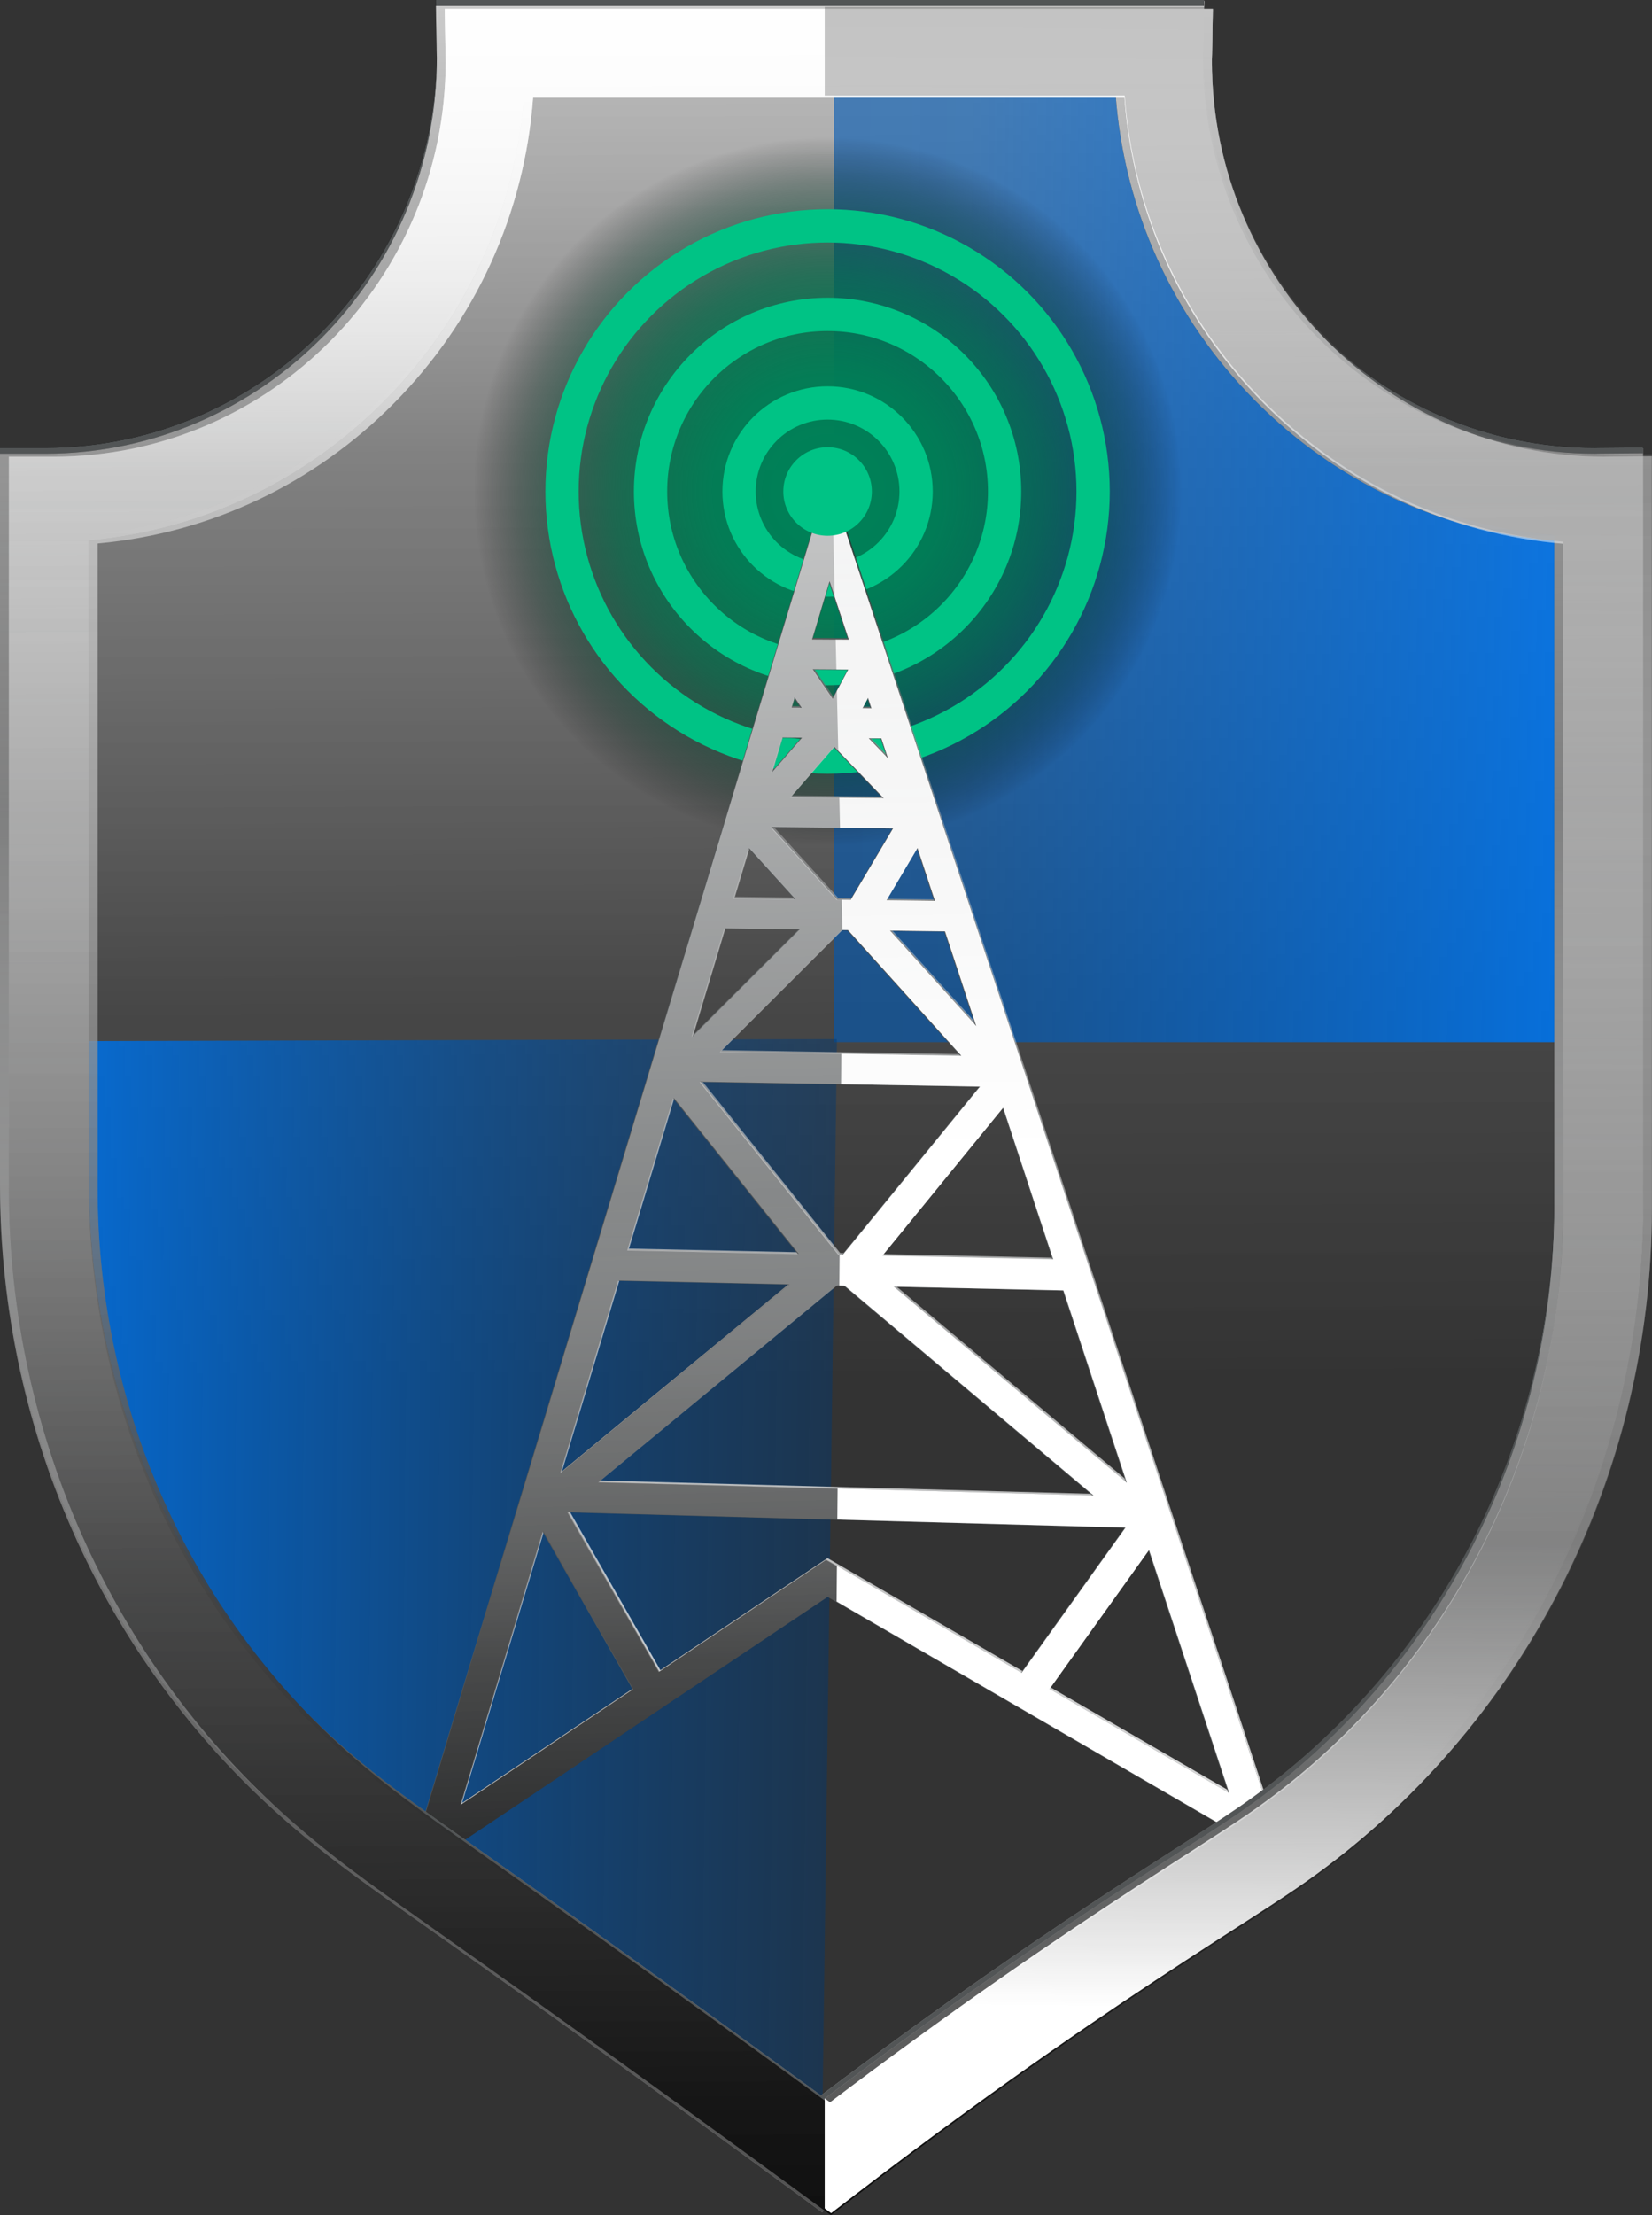
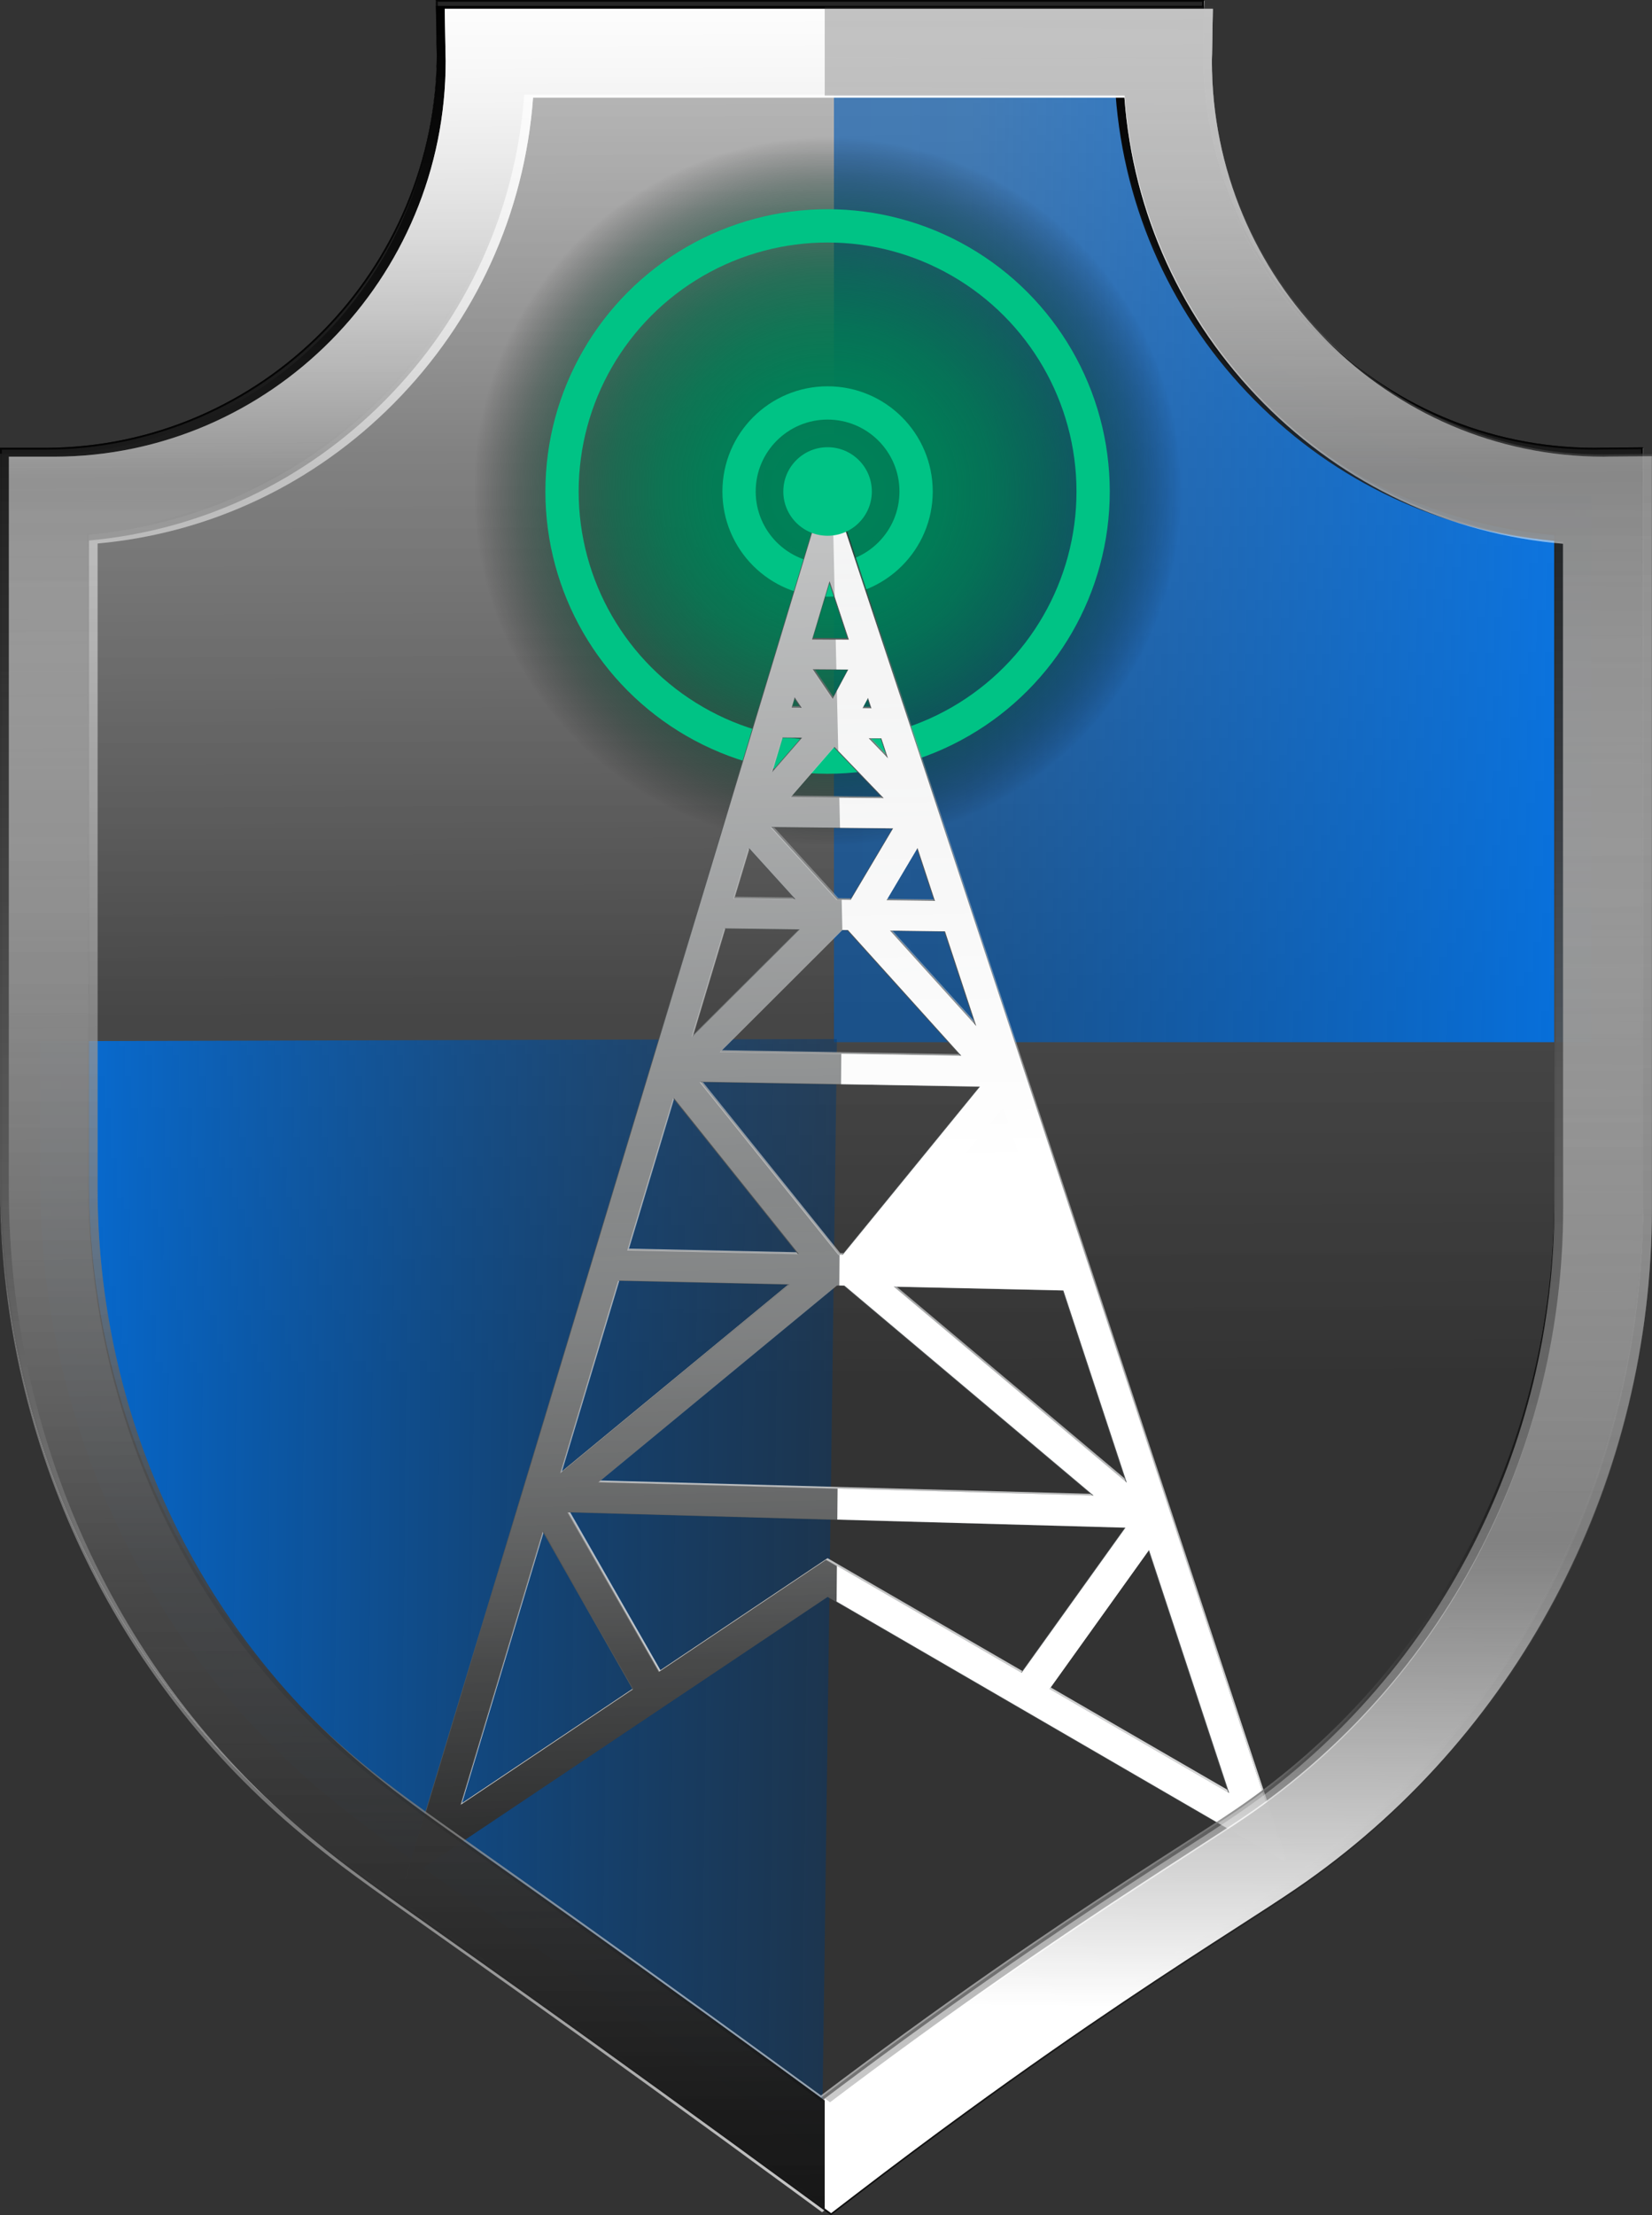
<svg xmlns="http://www.w3.org/2000/svg" xmlns:xlink="http://www.w3.org/1999/xlink" id="Layer_2" data-name="Layer 2" viewBox="0 0 901.04 1207.85">
  <rect x="0" y="0" width="901.04" height="1207.85" fill="#333333" stroke="none" />
  <defs>
    <style>
      .cls-1, .cls-2 {
        fill: none;
      }

      .cls-3 {
        fill: url(#linear-gradient);
      }

      .cls-4 {
        fill: #00c385;
      }

      .cls-5 {
        fill: #fff;
      }

      .cls-6 {
        fill: #525556;
      }

      .cls-7 {
        fill: url(#radial-gradient-2);
      }

      .cls-8 {
        fill: url(#linear-gradient-8);
      }

      .cls-9 {
        fill: url(#linear-gradient-9);
      }

      .cls-10 {
        fill: url(#linear-gradient-3);
      }

      .cls-11 {
        fill: url(#linear-gradient-4);
      }

      .cls-12 {
        fill: url(#linear-gradient-2);
      }

      .cls-13 {
        fill: url(#linear-gradient-7);
      }

      .cls-14 {
        fill: url(#radial-gradient);
      }

      .cls-15 {
        fill: url(#linear-gradient-14);
      }

      .cls-16 {
        fill: url(#linear-gradient-15);
      }

      .cls-17 {
        fill: url(#linear-gradient-13);
      }

      .cls-18 {
        fill: url(#linear-gradient-12);
      }

      .cls-19 {
        fill: url(#linear-gradient-10);
      }

      .cls-20 {
        fill: url(#linear-gradient-11);
      }

      .cls-21 {
        fill: url(#linear-gradient-6);
      }

      .cls-21, .cls-22 {
        fill-rule: evenodd;
      }

      .cls-22 {
        fill: url(#linear-gradient-5);
      }

      .cls-2 {
        stroke: #00c385;
        stroke-miterlimit: 10;
        stroke-width: 18.15px;
      }
    </style>
    <linearGradient id="linear-gradient" x1="3375.95" y1="-2216.98" x2="3385.08" y2="751.99" gradientTransform="translate(-2934.16 1924.98)" gradientUnits="userSpaceOnUse">
      <stop offset="0" stop-color="#fff" />
      <stop offset=".22" stop-color="#fff" stop-opacity=".3" />
      <stop offset=".22" stop-color="#e6e6e6" stop-opacity=".35" />
      <stop offset=".26" stop-color="#929292" stop-opacity=".51" />
      <stop offset=".29" stop-color="#515151" stop-opacity=".64" />
      <stop offset=".33" stop-color="#222" stop-opacity=".73" />
      <stop offset=".39" stop-color="#080808" stop-opacity=".78" />
      <stop offset=".48" stop-color="#000" stop-opacity=".8" />
    </linearGradient>
    <linearGradient id="linear-gradient-2" x1="444.09" y1="-245.41" x2="444.09" y2="1198.53" gradientUnits="userSpaceOnUse">
      <stop offset=".04" stop-color="#fff" />
      <stop offset=".18" stop-color="#fff" stop-opacity=".3" />
      <stop offset=".28" stop-color="#999" stop-opacity=".5" />
      <stop offset=".38" stop-color="#454545" stop-opacity=".66" />
      <stop offset=".48" stop-color="#111" stop-opacity=".76" />
      <stop offset=".55" stop-color="#000" stop-opacity=".8" />
      <stop offset=".59" stop-color="#060606" stop-opacity=".8" />
      <stop offset=".64" stop-color="#181818" stop-opacity=".8" />
      <stop offset=".69" stop-color="#353535" stop-opacity=".8" />
      <stop offset=".75" stop-color="#5f5f5f" stop-opacity=".8" />
      <stop offset=".81" stop-color="#949494" stop-opacity=".8" />
      <stop offset=".86" stop-color="#d4d4d4" stop-opacity=".8" />
      <stop offset=".9" stop-color="#fff" stop-opacity=".8" />
    </linearGradient>
    <radialGradient id="radial-gradient" cx="3389.36" cy="-1355.9" fx="3389.36" fy="-1355.9" r="779.25" gradientTransform="translate(-2934.16 1924.98)" gradientUnits="userSpaceOnUse">
      <stop offset="0" stop-color="#fff" stop-opacity="0" />
      <stop offset=".03" stop-color="#c1c1c1" stop-opacity=".24" />
      <stop offset=".34" stop-color="#000" />
    </radialGradient>
    <linearGradient id="linear-gradient-3" x1="451.27" y1="-242.97" x2="451.27" y2="1200.96" xlink:href="#linear-gradient-2" />
    <linearGradient id="linear-gradient-4" x1="443.71" y1="-840.58" x2="451.09" y2="1287.02" gradientUnits="userSpaceOnUse">
      <stop offset=".09" stop-color="#fff" />
      <stop offset=".23" stop-color="#fff" stop-opacity=".3" />
      <stop offset=".37" stop-color="#989898" stop-opacity=".5" />
      <stop offset=".51" stop-color="#444" stop-opacity=".67" />
      <stop offset=".65" stop-color="#111" stop-opacity=".77" />
      <stop offset=".75" stop-color="#000" stop-opacity=".8" />
    </linearGradient>
    <linearGradient id="linear-gradient-5" x1="1106.26" y1="302.92" x2="70.57" y2="291.37" gradientUnits="userSpaceOnUse">
      <stop offset=".13" stop-color="#007eff" />
      <stop offset=".44" stop-color="#0063ca" stop-opacity=".73" />
      <stop offset=".56" stop-color="#005ab6" stop-opacity=".62" />
      <stop offset=".67" stop-color="#0057b1" stop-opacity=".61" />
      <stop offset=".75" stop-color="#0050a2" stop-opacity=".55" />
      <stop offset=".82" stop-color="#004388" stop-opacity=".47" />
      <stop offset=".88" stop-color="#003164" stop-opacity=".34" />
      <stop offset=".94" stop-color="#001b36" stop-opacity=".19" />
      <stop offset="1" stop-color="#000" stop-opacity="0" />
    </linearGradient>
    <radialGradient id="radial-gradient-2" cx="451.38" cy="267.99" fx="451.38" fy="267.99" r="193.13" gradientUnits="userSpaceOnUse">
      <stop offset=".15" stop-color="#008057" />
      <stop offset=".33" stop-color="#007c54" stop-opacity=".97" />
      <stop offset=".47" stop-color="#00724d" stop-opacity=".89" />
      <stop offset=".61" stop-color="#006142" stop-opacity=".76" />
      <stop offset=".74" stop-color="#004831" stop-opacity=".57" />
      <stop offset=".87" stop-color="#00291c" stop-opacity=".32" />
      <stop offset=".99" stop-color="#000302" stop-opacity=".03" />
      <stop offset="1" stop-color="#000" stop-opacity="0" />
    </radialGradient>
    <linearGradient id="linear-gradient-6" x1="868.1" y1="874.37" x2="-205.95" y2="862.39" gradientUnits="userSpaceOnUse">
      <stop offset="0" stop-color="#000" stop-opacity="0" />
      <stop offset=".51" stop-color="#004a96" stop-opacity=".59" />
      <stop offset=".87" stop-color="#007eff" />
    </linearGradient>
    <linearGradient id="linear-gradient-7" x1="474.63" y1="1610.28" x2="414.14" y2="-1183.33" gradientUnits="userSpaceOnUse">
      <stop offset=".14" stop-color="#fff" />
      <stop offset=".4" stop-color="#fff" stop-opacity=".3" />
      <stop offset=".43" stop-color="#989898" stop-opacity=".5" />
      <stop offset=".46" stop-color="#444" stop-opacity=".67" />
      <stop offset=".49" stop-color="#111" stop-opacity=".77" />
      <stop offset=".51" stop-color="#000" stop-opacity=".8" />
    </linearGradient>
    <linearGradient id="linear-gradient-8" x1="423.77" y1="-466.08" x2="494.21" y2="2327.3" gradientUnits="userSpaceOnUse">
      <stop offset=".14" stop-color="#fff" />
      <stop offset=".4" stop-color="#fff" stop-opacity=".3" />
      <stop offset=".44" stop-color="#989898" stop-opacity=".5" />
      <stop offset=".49" stop-color="#444" stop-opacity=".67" />
      <stop offset=".54" stop-color="#111" stop-opacity=".77" />
      <stop offset=".57" stop-color="#000" stop-opacity=".8" />
    </linearGradient>
    <linearGradient id="linear-gradient-9" x1="577.48" y1="882.96" x2="516.99" y2="-1910.65" gradientUnits="userSpaceOnUse">
      <stop offset=".09" stop-color="#fff" />
      <stop offset=".23" stop-color="#fff" stop-opacity=".8" />
      <stop offset=".27" stop-color="#e2e2e2" stop-opacity=".8" />
      <stop offset=".36" stop-color="#9e9e9e" stop-opacity=".8" />
      <stop offset=".45" stop-color="#656565" stop-opacity=".8" />
      <stop offset=".54" stop-color="#393939" stop-opacity=".8" />
      <stop offset=".62" stop-color="#191919" stop-opacity=".8" />
      <stop offset=".69" stop-color="#060606" stop-opacity=".8" />
      <stop offset=".75" stop-color="#000" stop-opacity=".8" />
    </linearGradient>
    <linearGradient id="linear-gradient-10" x1="440.74" y1="1856.72" x2="452.31" y2="-370.05" gradientUnits="userSpaceOnUse">
      <stop offset=".1" stop-color="#fff" stop-opacity=".6" />
      <stop offset=".34" stop-color="#fff" stop-opacity=".3" />
      <stop offset=".36" stop-color="#c4c4c4" stop-opacity=".41" />
      <stop offset=".39" stop-color="#7c7c7c" stop-opacity=".56" />
      <stop offset=".42" stop-color="#444" stop-opacity=".67" />
      <stop offset=".47" stop-color="#1c1c1c" stop-opacity=".74" />
      <stop offset=".53" stop-color="#060606" stop-opacity=".79" />
      <stop offset=".7" stop-color="#000" stop-opacity=".8" />
    </linearGradient>
    <linearGradient id="linear-gradient-11" x1="3388.61" y1="21.9" x2="3379.52" y2="-2105.68" gradientTransform="translate(-2934.16 1924.98)" gradientUnits="userSpaceOnUse">
      <stop offset=".28" stop-color="#fff" />
      <stop offset=".46" stop-color="#fff" stop-opacity=".3" />
      <stop offset=".58" stop-color="#989898" stop-opacity=".58" />
      <stop offset=".71" stop-color="#444" stop-opacity=".81" />
      <stop offset=".83" stop-color="#111" stop-opacity=".95" />
      <stop offset=".92" stop-color="#000" />
    </linearGradient>
    <linearGradient id="linear-gradient-12" x1="445.04" y1="-417.91" x2="454.11" y2="2194.63" gradientUnits="userSpaceOnUse">
      <stop offset=".09" stop-color="#fff" />
      <stop offset=".33" stop-color="#fff" stop-opacity=".3" />
      <stop offset=".44" stop-color="#989898" stop-opacity=".5" />
      <stop offset=".56" stop-color="#444" stop-opacity=".67" />
      <stop offset=".66" stop-color="#111" stop-opacity=".77" />
      <stop offset=".75" stop-color="#000" stop-opacity=".8" />
    </linearGradient>
    <linearGradient id="linear-gradient-13" x1="3384.68" y1="-2154.04" x2="3392.07" y2="-26.44" gradientTransform="translate(-2934.16 1924.98)" xlink:href="#linear-gradient-4" />
    <linearGradient id="linear-gradient-14" x1="450.52" y1="-229.06" x2="457.91" y2="1898.53" xlink:href="#linear-gradient-4" />
    <linearGradient id="linear-gradient-15" x1="667.2" y1="1307.44" x2="685.14" y2="-818.81" gradientUnits="userSpaceOnUse">
      <stop offset=".1" stop-color="#fff" />
      <stop offset=".22" stop-color="#fff" stop-opacity=".3" />
      <stop offset=".53" stop-color="#5f5f5f" stop-opacity=".3" />
      <stop offset=".75" stop-color="#000" stop-opacity=".3" />
    </linearGradient>
  </defs>
  <g id="Layer_1-2" data-name="Layer 1">
    <g>
-       <path class="cls-6" d="m627.98,29.19c0-1.41.08-2.8.11-4.2h-369.69c.02,1.4.11,2.79.11,4.2,0,132.54-106.56,239.99-238.01,239.99-.08,0-.16,0-.25,0v374.73c0,127.69,54.98,249.55,151.8,331.85,1.66,1.41,3.31,2.79,4.94,4.15,31.47,26.13,55.79,40.43,187.64,135.78,33.54,24.26,61.08,44.38,79.47,57.87,13.59-10.42,34.2-26.03,59.6-44.52,92.01-66.96,150.94-101.83,181.02-122.43,1.64-1.12,3.29-2.27,4.95-3.44,112.38-79.24,178.27-209.74,178.27-348.01v-386.04c-.66,0-1.3.05-1.96.05-131.45,0-238.01-107.45-238.01-239.99Z" />
      <g>
        <path class="cls-3" d="m627.98,29.19c0-1.41.08-2.8.11-4.2h-369.69c.02,1.4.11,2.79.11,4.2,0,132.54-106.56,239.99-238.01,239.99-.08,0-.16,0-.25,0v374.73c0,127.69,54.98,249.55,151.8,331.85,1.66,1.41,3.31,2.79,4.94,4.15,31.47,26.13,55.79,40.43,187.64,135.78,33.54,24.26,61.08,44.38,79.47,57.87,13.59-10.42,34.2-26.03,59.6-44.52,92.01-66.96,150.94-101.83,181.02-122.43,1.64-1.12,3.29-2.27,4.95-3.44,112.38-79.24,178.27-209.74,178.27-348.01v-386.04c-.66,0-1.3.05-1.96.05-131.45,0-238.01-107.45-238.01-239.99Z" />
        <path class="cls-12" d="m627.98,29.19c0-1.41.08-2.8.11-4.2h-369.69c.02,1.4.11,2.79.11,4.2,0,132.54-106.56,239.99-238.01,239.99-.08,0-.16,0-.25,0v374.73c0,127.69,54.98,249.55,151.8,331.85,1.66,1.41,3.31,2.79,4.94,4.15,31.47,26.13,55.79,40.43,187.64,135.78,33.54,24.26,61.08,44.38,79.47,57.87,13.59-10.42,34.2-26.03,59.6-44.52,92.01-66.96,150.94-101.83,181.02-122.43,1.64-1.12,3.29-2.27,4.95-3.44,112.38-79.24,178.27-209.74,178.27-348.01v-386.04c-.66,0-1.3.05-1.96.05-131.45,0-238.01-107.45-238.01-239.99Z" />
      </g>
      <g>
        <path class="cls-14" d="m635.15,31.62c0-1.41.08-2.8.11-4.2h-369.69c.02,1.4.11,2.79.11,4.2,0,132.54-106.56,239.99-238.01,239.99-.08,0-.16,0-.25,0v374.73c0,127.69,54.98,249.55,151.8,331.85,1.66,1.41,3.31,2.79,4.94,4.15,31.47,26.13,55.79,40.43,187.64,135.78,33.54,24.26,61.08,44.38,79.47,57.87,13.59-10.42,34.2-26.03,59.6-44.52,92.01-66.96,150.94-101.83,181.02-122.43,1.64-1.12,3.29-2.27,4.95-3.44,112.38-79.24,178.27-209.74,178.27-348.01v-386.04c-.66,0-1.3.05-1.96.05-131.45,0-238.01-107.45-238.01-239.99Z" />
        <path class="cls-10" d="m635.15,31.62c0-1.41.08-2.8.11-4.2h-369.69c.02,1.4.11,2.79.11,4.2,0,132.54-106.56,239.99-238.01,239.99-.08,0-.16,0-.25,0v374.73c0,127.69,54.98,249.55,151.8,331.85,1.66,1.41,3.31,2.79,4.94,4.15,31.47,26.13,55.79,40.43,187.64,135.78,33.54,24.26,61.08,44.38,79.47,57.87,13.59-10.42,34.2-26.03,59.6-44.52,92.01-66.96,150.94-101.83,181.02-122.43,1.64-1.12,3.29-2.27,4.95-3.44,112.38-79.24,178.27-209.74,178.27-348.01v-386.04c-.66,0-1.3.05-1.96.05-131.45,0-238.01-107.45-238.01-239.99Z" />
      </g>
      <g>
        <g>
          <path class="cls-5" d="m448.49,1203.53l-14.63-10.73c-26.06-19.11-52.75-38.55-79.34-57.78-56.2-40.64-92.38-66.22-118.8-84.89-35.27-24.93-51.36-36.31-70.12-51.88-1.71-1.42-3.42-2.86-5.15-4.33C58.56,907.3.12,779.63.12,643.63V244.7h24.2c.2,0,.39,0,.59,0,117.74-.19,213.47-96.92,213.47-215.79,0-.55-.02-1.1-.04-1.64-.02-.71-.05-1.43-.06-2.14l-.42-24.62h418.94l-.43,24.63c-.01.71-.04,1.41-.06,2.12-.02.55-.04,1.1-.04,1.66,0,118.95,95.86,215.73,213.7,215.79h.27c.53-.03,1.05-.04,1.58-.05l24.42-.22v410.45c0,147.06-70.48,284.55-188.53,367.79-1.75,1.23-3.49,2.44-5.21,3.62-8.87,6.08-19.72,13.06-33.46,21.9-32.57,20.97-81.8,52.67-147.01,100.13-19.9,14.48-39.79,29.34-59.12,44.16l-14.4,11.04Z" />
          <path class="cls-5" d="m655.77,1.51l-.42,23.61c-.01.7-.04,1.4-.06,2.1v.27c-.03.47-.04.95-.04,1.43,0,119.48,96.31,216.73,214.74,216.79h.27c.52-.03,1.04-.04,1.56-.05l23.41-.21v409.44c0,146.74-70.32,283.92-188.1,366.97-1.67,1.18-3.37,2.36-5.2,3.62-8.87,6.07-19.71,13.05-33.43,21.89-32.58,20.98-81.82,52.68-147.06,100.16-19.91,14.49-39.8,29.35-59.14,44.17l-13.8,10.58-14.03-10.29c-26.04-19.09-52.73-38.54-79.35-57.78-56.24-40.67-92.4-66.24-118.81-84.9-35.24-24.91-51.33-36.28-70.05-51.83-1.81-1.5-3.49-2.91-5.15-4.32C59.43,906.73,1.12,779.33,1.12,643.63V245.7h23.2c.19,0,.38,0,.59,0,118.26-.19,214.46-97.44,214.46-216.79,0-.46-.02-.92-.03-1.38v-.3c-.04-.71-.06-1.42-.07-2.13l-.41-23.6h416.9m1.02-1H237.85l.42,24.62c.01.72.04,1.43.06,2.14.02.55.04,1.09.04,1.64,0,118.87-95.73,215.6-213.47,215.79-.2,0-.39,0-.59,0H.12v398.93c0,136,58.44,263.67,160.32,350.29,1.73,1.47,3.45,2.91,5.15,4.33,18.76,15.57,34.85,26.95,70.12,51.88,26.42,18.68,62.6,44.25,118.8,84.89,26.59,19.23,53.28,38.67,79.34,57.78l14.63,10.73,14.4-11.04c19.33-14.82,39.22-29.67,59.12-44.16,65.21-47.46,114.44-79.16,147.01-100.13,13.73-8.84,24.58-15.83,33.46-21.9,1.72-1.18,3.46-2.39,5.21-3.62,118.05-83.24,188.53-220.73,188.53-367.79V244.44l-24.42.22c-.53,0-1.06.02-1.58.04h-.27c-117.84-.05-213.7-96.83-213.7-215.78,0-.56.02-1.11.04-1.66.02-.71.05-1.41.06-2.12l.43-24.63h0Z" />
        </g>
        <path class="cls-11" d="m448.49,1203.53l-14.63-10.73c-26.06-19.11-52.75-38.55-79.34-57.78-56.2-40.64-92.38-66.22-118.8-84.89-35.27-24.93-51.36-36.31-70.12-51.88-1.71-1.42-3.42-2.86-5.15-4.33C58.56,907.3.12,779.63.12,643.63V244.7h24.2c.2,0,.39,0,.59,0,117.74-.19,213.47-96.92,213.47-215.79,0-.55-.02-1.1-.04-1.64-.02-.71-.05-1.43-.06-2.14l-.42-24.62h418.94l-.43,24.63c-.01.71-.04,1.41-.06,2.12-.02.55-.04,1.1-.04,1.66,0,118.95,95.86,215.73,213.7,215.79h.27c.53-.03,1.05-.04,1.58-.05l24.42-.22v410.45c0,147.06-70.48,284.55-188.53,367.79-1.75,1.23-3.49,2.44-5.21,3.62-8.87,6.08-19.72,13.06-33.46,21.9-32.57,20.97-81.8,52.67-147.01,100.13-19.9,14.48-39.79,29.34-59.12,44.16l-14.4,11.04Z" />
      </g>
      <path class="cls-22" d="m865.98,269.17c-131.45,0-238.01-107.45-238.01-239.99,0-1.41.08-2.8.11-4.2h-173.23v542.22h.08v1.06s413.01,0,413.01,0v-299.14c-.66,0-1.3.05-1.96.05Z" />
      <g>
        <circle class="cls-7" cx="451.38" cy="267.99" r="193.13" />
        <circle class="cls-2" cx="451.38" cy="267.99" r="48.28" />
-         <circle class="cls-2" cx="451.38" cy="267.99" r="96.56" />
        <circle class="cls-2" cx="451.38" cy="267.99" r="144.84" />
      </g>
      <path class="cls-21" d="m456.41,567.6v-1.06l-434.6,1.2v75.5c0,127.69,54.98,249.55,151.8,331.85,1.66,1.41,3.31,2.79,4.94,4.15,31.47,26.13,55.79,40.43,187.64,135.78,33.54,24.26,61.08,44.39,79.47,57.87.86-.66,1.74-1.33,2.65-2.03l8.17-603.27h-.07Z" />
      <g>
        <path class="cls-6" d="m451.94,260.53l-230.56,763.65,230.51-154.36,249.63,144.8-249.58-754.09Zm80.74,298.32l-47.12-52.13,30.06.41,17.06,51.72Zm-74.82,124.57l-75.72-94.3,152.55,2.63-74.87,91.71-1.95-.04Zm4.82-177.01l61.83,68.54-131.32-2.17,66.5-66.41,2.99.04Zm-5.79-16.53l-36.08-39.65,66.51.73-23.15,39.01-7.27-.09Zm-25.42-55.88l23.83-27.43,26.9,27.95-50.73-.52Zm42.45-32.14l7,.06,3.61,10.93-10.6-11Zm-3.35-16.34l3.05-5.7,1.89,5.74-4.94-.04Zm-16.25-5.16l-10.88-16.11,19.43.14-8.55,15.97Zm-33.1,40.08l5.72-18.99,10.7.09-16.42,18.9Zm12.78,69.16l-33.49-.43,8.25-27.37,25.25,27.8Zm2.32,16.47l-58.52,58.44,17.78-58.99,40.74.55Zm-68.6,91.9l68.1,85-93.12-1.99,25.02-83Zm63.08,101.6l-124.73,102.93,31.64-104.99,93.08,2.06Zm25.98.58l3.94.09,135.9,114.45-269.81-7.31,129.96-107.23Zm30.82.68l92.6,2.05,34.59,104.83-127.18-106.88Zm182.98,276l-97.92-56.67,54.23-75.76,43.69,132.43Zm-189.1-292.88l65.85-80.68,27.28,82.67-93.13-1.99Zm28.68-193.36l-26.5-.34,16.96-28.59,9.55,28.93Zm-57.52-174.35l10.53,31.92-20.11-.13,9.58-31.79Zm-15.22,69.04l-5.58-.05,1.71-5.69,3.86,5.73Zm-140.89,448.94l49.12,86.09-94.06,63.01,44.94-149.11Zm154.46,15.53l-91.17,61.07-49.8-87.08,304.03,8.46-56.66,79.12-106.4-61.58Z" />
        <path class="cls-13" d="m452.37,260.26l-230.61,763.77,230.53-154.36,249.63,144.86-249.55-754.28Zm80.73,298.4l-47.12-52.14,30.06.41,17.06,51.73Zm-74.83,124.59l-75.72-94.33,152.55,2.65-74.88,91.72-1.95-.04Zm4.83-177.04l61.83,68.56-131.32-2.18,66.51-66.41,2.99.04Zm-5.79-16.53l-36.08-39.66,66.51.74-23.16,39.02-7.27-.09Zm-25.42-55.9l23.83-27.43,26.9,27.96-50.73-.53Zm42.45-32.14l7,.06,3.61,10.94-10.6-11Zm-3.34-16.34l3.05-5.7,1.89,5.74-4.94-.04Zm-16.25-5.16l-10.88-16.12,19.43.14-8.56,15.98Zm-33.1,40.08l5.72-19,10.7.1-16.42,18.9Zm12.78,69.17l-33.5-.43,8.25-27.38,25.25,27.81Zm2.32,16.47l-58.52,58.44,17.78-59,40.74.56Zm-68.61,91.91l68.1,85.02-93.12-2,25.02-83.02Zm63.08,101.63l-124.73,102.93,31.65-105.01,93.09,2.07Zm25.98.58l3.94.09,135.9,114.49-269.81-7.34,129.97-107.23Zm30.82.69l92.6,2.06,34.58,104.86-127.18-106.92Zm182.97,276.08l-97.92-56.7,54.24-75.77,43.69,132.46Zm-189.09-292.97l65.86-80.69,27.27,82.7-93.13-2Zm28.69-193.4l-26.51-.34,16.96-28.6,9.54,28.94Zm-57.51-174.39l10.53,31.93-20.11-.13,9.58-31.8Zm-15.22,69.05l-5.58-.05,1.71-5.69,3.86,5.74Zm-140.92,449.02l49.12,86.12-94.06,63.01,44.95-149.13Zm154.46,15.55l-91.17,61.08-49.8-87.11,304.04,8.5-56.67,79.13-106.4-61.6Z" />
      </g>
      <g>
        <path class="cls-6" d="m451.36,261.43l-230.56,763.65,230.51-154.36,249.63,144.8-249.58-754.09Zm80.74,298.32l-47.12-52.13,30.06.41,17.06,51.72Zm-74.82,124.57l-75.72-94.3,152.55,2.63-74.87,91.71-1.95-.04Zm4.82-177.01l61.83,68.54-131.32-2.17,66.5-66.41,2.99.04Zm-5.79-16.53l-36.08-39.65,66.51.73-23.15,39.01-7.27-.09Zm-25.42-55.88l23.83-27.43,26.9,27.95-50.73-.52Zm42.45-32.14l7,.06,3.61,10.93-10.6-11Zm-3.35-16.34l3.05-5.7,1.89,5.74-4.94-.04Zm-16.25-5.16l-10.88-16.11,19.43.14-8.55,15.97Zm-33.1,40.08l5.72-18.99,10.7.09-16.42,18.9Zm12.78,69.16l-33.49-.43,8.25-27.37,25.25,27.8Zm2.32,16.47l-58.52,58.44,17.78-58.99,40.74.55Zm-68.6,91.9l68.1,85-93.12-1.99,25.02-83Zm63.08,101.6l-124.73,102.93,31.64-104.99,93.08,2.06Zm25.98.58l3.94.09,135.9,114.45-269.81-7.31,129.96-107.23Zm30.82.68l92.6,2.05,34.59,104.83-127.18-106.88Zm182.98,276l-97.92-56.67,54.23-75.76,43.69,132.43Zm-189.1-292.88l65.85-80.68,27.28,82.67-93.13-1.99Zm28.68-193.36l-26.5-.34,16.96-28.59,9.55,28.93Zm-57.52-174.35l10.53,31.92-20.11-.13,9.58-31.79Zm-15.22,69.04l-5.58-.05,1.71-5.69,3.86,5.73Zm-140.89,448.94l49.12,86.09-94.06,63.01,44.94-149.11Zm154.46,15.53l-91.17,61.07-49.8-87.08,304.03,8.46-56.66,79.12-106.4-61.58Z" />
        <path class="cls-8" d="m451.78,261.16l-230.61,763.77,230.53-154.36,249.63,144.86-249.55-754.28Zm80.73,298.4l-47.12-52.14,30.06.41,17.06,51.73Zm-74.83,124.59l-75.72-94.33,152.55,2.65-74.88,91.72-1.95-.04Zm4.83-177.04l61.83,68.56-131.32-2.18,66.51-66.41,2.99.04Zm-5.79-16.53l-36.08-39.66,66.51.74-23.16,39.02-7.27-.09Zm-25.42-55.9l23.83-27.43,26.9,27.96-50.73-.53Zm42.45-32.14l7,.06,3.61,10.94-10.6-11Zm-3.34-16.34l3.05-5.7,1.89,5.74-4.94-.04Zm-16.25-5.16l-10.88-16.12,19.43.14-8.56,15.98Zm-33.1,40.08l5.72-19,10.7.1-16.42,18.9Zm12.78,69.17l-33.5-.43,8.25-27.38,25.25,27.81Zm2.32,16.47l-58.52,58.44,17.78-59,40.74.56Zm-68.61,91.91l68.1,85.02-93.12-2,25.02-83.02Zm63.08,101.63l-124.73,102.93,31.65-105.01,93.09,2.07Zm25.98.58l3.94.09,135.9,114.49-269.81-7.34,129.97-107.23Zm30.82.69l92.6,2.06,34.58,104.86-127.18-106.92Zm182.97,276.08l-97.92-56.7,54.24-75.77,43.69,132.46Zm-189.09-292.97l65.86-80.69,27.27,82.7-93.13-2Zm28.69-193.4l-26.51-.34,16.96-28.6,9.54,28.94Zm-57.51-174.39l10.53,31.93-20.11-.13,9.58-31.8Zm-15.22,69.05l-5.58-.05,1.71-5.69,3.86,5.74Zm-140.92,449.02l49.12,86.12-94.06,63.01,44.95-149.13Zm154.46,15.55l-91.17,61.08-49.8-87.11,304.04,8.5-56.67,79.13-106.4-61.6Z" />
      </g>
      <g>
        <polygon class="cls-1" points="670.39 977.62 626.7 845.16 572.46 920.93 670.39 977.62" />
        <polygon class="cls-1" points="614.6 808.47 580.02 703.61 487.42 701.55 614.6 808.47" />
        <polygon class="cls-1" points="613.85 832.95 456.66 828.56 456.45 853.76 557.19 912.08 613.85 832.95" />
-         <polygon class="cls-1" points="509.98 491.26 500.44 462.32 483.48 490.92 509.98 491.26" />
        <polygon class="cls-1" points="574.43 686.66 547.15 603.96 481.3 684.65 574.43 686.66" />
        <polygon class="cls-1" points="532.51 559.56 515.45 507.82 485.39 507.42 532.51 559.56" />
        <polygon class="cls-1" points="460.54 700.95 457.76 700.88 456.81 811.64 596.44 815.44 460.54 700.95" />
        <polygon class="cls-1" points="457.19 409.38 457.77 434.95 482.03 435.2 457.19 409.38" />
        <polygon class="cls-1" points="456.18 365 456.45 376.74 462.71 365.05 456.18 365" />
        <polygon class="cls-1" points="455.27 325.37 455.81 348.75 463 348.8 455.27 325.37" />
        <polygon class="cls-1" points="534.51 592.46 458.7 591.15 457.9 684.15 459.63 684.19 534.51 592.46" />
        <polygon class="cls-1" points="487.14 451.65 458.15 451.33 459.04 490.6 463.99 490.66 487.14 451.65" />
        <polygon class="cls-1" points="462.51 507.1 459.52 507.06 459.42 507.16 458.84 574.57 524.34 575.66 462.51 507.1" />
        <polygon class="cls-1" points="484.35 413.53 480.74 402.59 473.74 402.53 484.35 413.53" />
        <polygon class="cls-1" points="473.45 380.48 470.4 386.19 475.34 386.23 473.45 380.48" />
-         <path class="cls-9" d="m463,348.8l-7.19-.05.37,16.25,6.53.05-6.26,11.69.75,32.65,24.84,25.82-24.25-.25.37,16.38,29,.32-23.16,39.02-4.94-.06.38,16.46v.1s.1-.1.1-.1l2.99.04,61.83,68.56-65.49-1.09-.14,16.58,75.81,1.32-74.88,91.72-1.73-.04-.14,16.73,2.78.06,135.9,114.49-139.63-3.8-.15,16.92,157.19,4.4-56.67,79.13-100.74-58.33-.17,19.48,245.05,142.21-247.38-747.7,1.32,57.63,7.73,23.42Zm207.39,628.83l-97.92-56.7,54.24-75.77,43.69,132.46Zm-55.79-169.16l-127.18-106.92,92.6,2.06,34.58,104.86Zm-40.17-121.81l-93.13-2,65.86-80.69,27.27,82.7Zm-41.92-127.1l-47.12-52.14,30.06.41,17.06,51.73Zm-22.53-68.3l-26.51-.34,16.96-28.6,9.54,28.94Zm-25.64-77.73l-10.6-11,7,.06,3.61,10.94Zm-10.9-33.04l1.89,5.74-4.95-.04,3.05-5.7Z" />
+         <path class="cls-9" d="m463,348.8l-7.19-.05.37,16.25,6.53.05-6.26,11.69.75,32.65,24.84,25.82-24.25-.25.37,16.38,29,.32-23.16,39.02-4.94-.06.38,16.46v.1s.1-.1.1-.1l2.99.04,61.83,68.56-65.49-1.09-.14,16.58,75.81,1.32-74.88,91.72-1.73-.04-.14,16.73,2.78.06,135.9,114.49-139.63-3.8-.15,16.92,157.19,4.4-56.67,79.13-100.74-58.33-.17,19.48,245.05,142.21-247.38-747.7,1.32,57.63,7.73,23.42Zm207.39,628.83l-97.92-56.7,54.24-75.77,43.69,132.46Zm-55.79-169.16l-127.18-106.92,92.6,2.06,34.58,104.86Zm-40.17-121.81Zm-41.92-127.1l-47.12-52.14,30.06.41,17.06,51.73Zm-22.53-68.3l-26.51-.34,16.96-28.6,9.54,28.94Zm-25.64-77.73l-10.6-11,7,.06,3.61,10.94Zm-10.9-33.04l1.89,5.74-4.95-.04,3.05-5.7Z" />
      </g>
      <circle class="cls-4" cx="451.38" cy="267.99" r="24.14" />
      <g>
        <g>
          <path class="cls-19" d="m448.37,1203.02l-14.63-10.73c-26.06-19.11-52.75-38.55-79.34-57.78-56.2-40.64-92.38-66.22-118.8-84.89-35.27-24.93-51.36-36.31-70.12-51.88-1.71-1.42-3.42-2.86-5.15-4.33C58.44,906.79,0,779.12,0,643.12V244.18h24.2c.2,0,.39,0,.59,0,117.74-.19,213.47-96.92,213.47-215.79,0-.55-.02-1.1-.04-1.64-.02-.71-.05-1.43-.06-2.14l-.42-24.62h418.94l-.43,24.63c-.01.71-.04,1.41-.06,2.12-.02.55-.04,1.1-.04,1.66,0,118.95,95.86,215.73,213.7,215.79h.27c.53-.03,1.05-.04,1.58-.05l24.42-.22v410.45c0,147.06-70.48,284.55-188.53,367.79-1.75,1.23-3.49,2.44-5.21,3.62-8.87,6.08-19.72,13.06-33.46,21.9-32.57,20.97-81.8,52.67-147.01,100.13-19.9,14.48-39.79,29.34-59.12,44.16l-14.4,11.04ZM48.4,291.51v351.61c0,121.78,52.22,236.01,143.27,313.42,1.59,1.36,3.17,2.68,4.73,3.97,17.3,14.36,32.92,25.4,67.13,49.59,26.51,18.74,62.82,44.4,119.23,85.2,21.73,15.72,43.54,31.58,65.01,47.28,15.05-11.39,30.35-22.74,45.65-33.88,66.33-48.27,116.25-80.42,149.29-101.69,13.41-8.64,24-15.46,32.3-21.14,1.54-1.05,3.1-2.14,4.68-3.25,105.21-74.19,168.02-196.89,168.02-328.24v-362.72c-61.69-5.18-118.98-31.89-163.24-76.52-44.77-45.15-71.34-103.75-75.99-166.74h-322.55c-4.65,63-31.22,121.6-75.99,166.74-43.85,44.21-100.49,70.84-161.52,76.37Z" />
          <path class="cls-19" d="m655.65,1l-.42,23.61c-.01.7-.04,1.4-.06,2.1v.28c-.03.47-.04.94-.04,1.41,0,119.48,96.31,216.73,214.74,216.79h.27c.52-.03,1.04-.04,1.56-.05l23.41-.21v409.44c0,146.74-70.32,283.92-188.1,366.97-1.65,1.16-3.35,2.34-5.2,3.62-8.88,6.08-19.72,13.06-33.44,21.89-32.58,20.98-81.82,52.68-147.05,100.16-19.9,14.48-39.8,29.35-59.14,44.17l-13.81,10.58-14.03-10.29c-26.06-19.11-52.75-38.55-79.35-57.78-56.23-40.67-92.4-66.23-118.82-84.91-35.24-24.91-51.32-36.28-70.05-51.82-1.8-1.49-3.48-2.91-5.15-4.32C59.31,906.22,1,778.82,1,643.12V245.18h23.2c.19,0,.38,0,.59,0,118.26-.19,214.46-97.44,214.46-216.79,0-.46-.02-.93-.03-1.39v-.29c-.03-.71-.06-1.42-.07-2.13l-.41-23.6h416.9m-207.87,1142.82l.59-.45c15.02-11.37,30.37-22.77,45.63-33.87,66.3-48.25,116.2-80.39,149.24-101.66l.16-.1c13.35-8.59,23.89-15.38,32.16-21.05,1.68-1.15,3.21-2.22,4.69-3.26,105.48-74.37,168.45-197.38,168.45-329.06v-363.64l-.92-.08c-30.63-2.57-60.17-10.44-87.82-23.38-27.72-12.98-52.89-30.76-74.8-52.85-22.17-22.35-39.95-48.05-52.84-76.39-12.86-28.26-20.55-58.45-22.86-89.72l-.07-.93h-324.41l-.07.93c-2.31,31.28-10,61.46-22.86,89.72-12.9,28.33-30.68,54.03-52.84,76.39-21.7,21.88-46.61,39.54-74.03,52.49-27.34,12.91-56.56,20.84-86.87,23.59l-.91.08v352.52c0,122.07,52.35,236.58,143.63,314.18,1.5,1.28,3.05,2.58,4.74,3.98,17.34,14.39,32.96,25.44,67.19,49.63,26.5,18.73,62.78,44.38,119.22,85.19,21.58,15.61,43.45,31.52,65,47.28l.6.44M656.66,0H237.73l.42,24.62c.01.72.04,1.43.06,2.14.02.55.04,1.09.04,1.64,0,118.87-95.73,215.6-213.47,215.79-.2,0-.39,0-.59,0H0v398.93C0,779.12,58.44,906.79,160.32,993.41c1.73,1.47,3.45,2.91,5.15,4.33,18.76,15.57,34.85,26.95,70.12,51.88,26.42,18.68,62.6,44.25,118.8,84.89,26.59,19.23,53.28,38.67,79.34,57.78l14.63,10.73,14.4-11.04c19.33-14.82,39.22-29.67,59.12-44.16,65.21-47.46,114.44-79.16,147.01-100.13,13.73-8.84,24.58-15.83,33.46-21.9,1.72-1.18,3.46-2.39,5.21-3.62,118.05-83.24,188.53-220.73,188.53-367.79V243.92l-24.42.22c-.53,0-1.06.02-1.58.04h-.27c-117.84-.05-213.7-96.83-213.7-215.78,0-.56.02-1.11.04-1.66.02-.71.05-1.41.06-2.12L656.66,0h0Zm-208.9,1142.57c-21.47-15.71-43.27-31.56-65.01-47.28-56.41-40.8-92.72-66.46-119.23-85.2-34.21-24.18-49.83-35.22-67.13-49.58-1.56-1.3-3.13-2.62-4.73-3.97-91.05-77.41-143.27-191.64-143.27-313.42v-351.61c61.03-5.53,117.68-32.16,161.52-76.37,44.77-45.15,71.34-103.75,75.99-166.74h322.55c4.65,63,31.22,121.6,75.99,166.74,44.26,44.62,101.55,71.34,163.24,76.52v362.72c0,131.35-62.81,254.05-168.02,328.24-1.58,1.11-3.14,2.2-4.68,3.25-8.29,5.68-18.89,12.5-32.3,21.14-33.04,21.27-82.96,53.42-149.29,101.69-15.3,11.14-30.6,22.49-45.65,33.88h0Z" />
        </g>
-         <path class="cls-6" d="m448.37,1203.02l-14.63-10.73c-26.06-19.11-52.75-38.55-79.34-57.78-56.2-40.64-92.38-66.22-118.8-84.89-35.27-24.93-51.36-36.31-70.12-51.88-1.71-1.42-3.42-2.86-5.15-4.33C58.44,906.79,0,779.12,0,643.12V244.18h24.2c.2,0,.39,0,.59,0,117.74-.19,213.47-96.92,213.47-215.79,0-.55-.02-1.1-.04-1.64-.02-.71-.05-1.43-.06-2.14l-.42-24.62h418.94l-.43,24.63c-.01.71-.04,1.41-.06,2.12-.02.55-.04,1.1-.04,1.66,0,118.95,95.86,215.73,213.7,215.79h.27c.53-.03,1.05-.04,1.58-.05l24.42-.22v410.45c0,147.06-70.48,284.55-188.53,367.79-1.75,1.23-3.49,2.44-5.21,3.62-8.87,6.08-19.72,13.06-33.46,21.9-32.57,20.97-81.8,52.67-147.01,100.13-19.9,14.48-39.79,29.34-59.12,44.16l-14.4,11.04ZM48.4,291.51v351.61c0,121.78,52.22,236.01,143.27,313.42,1.59,1.36,3.17,2.68,4.73,3.97,17.3,14.36,32.92,25.4,67.13,49.59,26.51,18.74,62.82,44.4,119.23,85.2,21.73,15.72,43.54,31.58,65.01,47.28,15.05-11.39,30.35-22.74,45.65-33.88,66.33-48.27,116.25-80.42,149.29-101.69,13.41-8.64,24-15.46,32.3-21.14,1.54-1.05,3.1-2.14,4.68-3.25,105.21-74.19,168.02-196.89,168.02-328.24v-362.72c-61.69-5.18-118.98-31.89-163.24-76.52-44.77-45.15-71.34-103.75-75.99-166.74h-322.55c-4.65,63-31.22,121.6-75.99,166.74-43.85,44.21-100.49,70.84-161.52,76.37Z" />
      </g>
      <g>
        <path class="cls-20" d="m448.37,1206.24l-14.63-10.73c-26.06-19.11-52.75-38.55-79.34-57.78-56.2-40.64-92.38-66.22-118.8-84.89-35.27-24.93-51.36-36.31-70.12-51.88-1.71-1.42-3.42-2.86-5.15-4.33C58.44,910.01,0,782.33,0,646.34V247.4h24.2c.2,0,.39,0,.59,0,117.74-.19,213.47-96.92,213.47-215.79,0-.55-.02-1.1-.04-1.64-.02-.71-.05-1.43-.06-2.14l-.42-24.62h418.94l-.43,24.63c-.01.71-.04,1.41-.06,2.12-.02.55-.04,1.1-.04,1.66,0,118.95,95.86,215.73,213.7,215.79h.27c.53-.03,1.05-.04,1.58-.05l24.42-.22v410.45c0,147.06-70.48,284.55-188.53,367.79-1.75,1.23-3.49,2.44-5.21,3.62-8.87,6.08-19.72,13.06-33.46,21.9-32.57,20.97-81.8,52.67-147.01,100.13-19.9,14.48-39.79,29.34-59.12,44.16l-14.4,11.04ZM48.4,294.73v351.61c0,121.78,52.22,236.01,143.27,313.42,1.59,1.36,3.17,2.68,4.73,3.97,17.3,14.36,32.92,25.4,67.13,49.59,26.51,18.74,62.82,44.4,119.23,85.2,21.73,15.72,43.54,31.58,65.01,47.28,15.05-11.39,30.35-22.74,45.65-33.88,66.33-48.27,116.25-80.42,149.29-101.69,13.41-8.64,24-15.46,32.3-21.14,1.54-1.05,3.1-2.14,4.68-3.25,105.21-74.19,168.02-196.89,168.02-328.24v-362.72c-61.69-5.18-118.98-31.89-163.24-76.52-44.77-45.15-71.34-103.75-75.99-166.74h-322.55c-4.65,63-31.22,121.6-75.99,166.74-43.85,44.21-100.49,70.84-161.52,76.37Z" />
-         <path class="cls-18" d="m448.37,1206.24l-14.63-10.73c-26.06-19.11-52.75-38.55-79.34-57.78-56.2-40.64-92.38-66.22-118.8-84.89-35.27-24.93-51.36-36.31-70.12-51.88-1.71-1.42-3.42-2.86-5.15-4.33C58.44,910.01,0,782.33,0,646.34V247.4h24.2c.2,0,.39,0,.59,0,117.74-.19,213.47-96.92,213.47-215.79,0-.55-.02-1.1-.04-1.64-.02-.71-.05-1.43-.06-2.14l-.42-24.62h418.94l-.43,24.63c-.01.71-.04,1.41-.06,2.12-.02.55-.04,1.1-.04,1.66,0,118.95,95.86,215.73,213.7,215.79h.27c.53-.03,1.05-.04,1.58-.05l24.42-.22v410.45c0,147.06-70.48,284.55-188.53,367.79-1.75,1.23-3.49,2.44-5.21,3.62-8.87,6.08-19.72,13.06-33.46,21.9-32.57,20.97-81.8,52.67-147.01,100.13-19.9,14.48-39.79,29.34-59.12,44.16l-14.4,11.04ZM48.4,294.73v351.61c0,121.78,52.22,236.01,143.27,313.42,1.59,1.36,3.17,2.68,4.73,3.97,17.3,14.36,32.92,25.4,67.13,49.59,26.51,18.74,62.82,44.4,119.23,85.2,21.73,15.72,43.54,31.58,65.01,47.28,15.05-11.39,30.35-22.74,45.65-33.88,66.33-48.27,116.25-80.42,149.29-101.69,13.41-8.64,24-15.46,32.3-21.14,1.54-1.05,3.1-2.14,4.68-3.25,105.21-74.19,168.02-196.89,168.02-328.24v-362.72c-61.69-5.18-118.98-31.89-163.24-76.52-44.77-45.15-71.34-103.75-75.99-166.74h-322.55c-4.65,63-31.22,121.6-75.99,166.74-43.85,44.21-100.49,70.84-161.52,76.37Z" />
      </g>
      <g>
        <path class="cls-17" d="m453.2,1207.85l-14.63-10.73c-26.06-19.11-52.75-38.55-79.34-57.78-56.2-40.64-92.38-66.22-118.8-84.89-35.27-24.93-51.36-36.31-70.12-51.88-1.71-1.42-3.42-2.86-5.15-4.33C63.26,911.62,4.83,783.94,4.83,647.95V249.01h24.2c.2,0,.39,0,.59,0,117.74-.19,213.47-96.92,213.47-215.79,0-.55-.02-1.1-.04-1.64-.02-.71-.05-1.43-.06-2.14l-.42-24.62h418.94l-.43,24.63c-.01.71-.04,1.41-.06,2.12-.02.55-.04,1.1-.04,1.66,0,118.95,95.86,215.73,213.7,215.79h.27c.53-.03,1.05-.04,1.58-.05l24.42-.22v410.45c0,147.06-70.48,284.55-188.53,367.79-1.75,1.23-3.49,2.44-5.21,3.62-8.87,6.08-19.72,13.06-33.46,21.9-32.57,20.97-81.8,52.67-147.01,100.13-19.9,14.48-39.79,29.34-59.12,44.16l-14.4,11.04ZM53.22,296.34v351.61c0,121.78,52.22,236.01,143.27,313.42,1.59,1.36,3.17,2.68,4.73,3.97,17.3,14.36,32.92,25.4,67.13,49.59,26.51,18.74,62.82,44.4,119.23,85.2,21.73,15.72,43.54,31.58,65.01,47.28,15.05-11.39,30.35-22.74,45.65-33.88,66.33-48.27,116.25-80.42,149.29-101.69,13.41-8.64,24-15.46,32.3-21.14,1.54-1.05,3.1-2.14,4.68-3.25,105.21-74.19,168.02-196.89,168.02-328.24v-362.72c-61.69-5.18-118.98-31.89-163.24-76.52-44.77-45.15-71.34-103.75-75.99-166.74h-322.55c-4.65,63-31.22,121.6-75.99,166.74-43.85,44.21-100.49,70.84-161.52,76.37Z" />
        <path class="cls-15" d="m453.2,1207.85l-14.63-10.73c-26.06-19.11-52.75-38.55-79.34-57.78-56.2-40.64-92.38-66.22-118.8-84.89-35.27-24.93-51.36-36.31-70.12-51.88-1.71-1.42-3.42-2.86-5.15-4.33C63.26,911.62,4.83,783.94,4.83,647.95V249.01h24.2c.2,0,.39,0,.59,0,117.74-.19,213.47-96.92,213.47-215.79,0-.55-.02-1.1-.04-1.64-.02-.71-.05-1.43-.06-2.14l-.42-24.62h418.94l-.43,24.63c-.01.71-.04,1.41-.06,2.12-.02.55-.04,1.1-.04,1.66,0,118.95,95.86,215.73,213.7,215.79h.27c.53-.03,1.05-.04,1.58-.05l24.42-.22v410.45c0,147.06-70.48,284.55-188.53,367.79-1.75,1.23-3.49,2.44-5.21,3.62-8.87,6.08-19.72,13.06-33.46,21.9-32.57,20.97-81.8,52.67-147.01,100.13-19.9,14.48-39.79,29.34-59.12,44.16l-14.4,11.04ZM53.22,296.34v351.61c0,121.78,52.22,236.01,143.27,313.42,1.59,1.36,3.17,2.68,4.73,3.97,17.3,14.36,32.92,25.4,67.13,49.59,26.51,18.74,62.82,44.4,119.23,85.2,21.73,15.72,43.54,31.58,65.01,47.28,15.05-11.39,30.35-22.74,45.65-33.88,66.33-48.27,116.25-80.42,149.29-101.69,13.41-8.64,24-15.46,32.3-21.14,1.54-1.05,3.1-2.14,4.68-3.25,105.21-74.19,168.02-196.89,168.02-328.24v-362.72c-61.69-5.18-118.98-31.89-163.24-76.52-44.77-45.15-71.34-103.75-75.99-166.74h-322.55c-4.65,63-31.22,121.6-75.99,166.74-43.85,44.21-100.49,70.84-161.52,76.37Z" />
      </g>
      <path class="cls-16" d="m467.72,1195.71c19.33-14.82,39.22-29.67,59.12-44.16,65.21-47.46,114.44-79.16,147.01-100.13,13.73-8.84,24.58-15.83,33.46-21.9,1.72-1.18,3.46-2.39,5.21-3.62,118.05-83.24,188.53-220.73,188.53-367.79V247.65l-24.42.22c-.53,0-1.06.02-1.58.04h-.27c-117.84-.05-213.7-96.83-213.7-215.78,0-.56.02-1.11.04-1.66.02-.71.05-1.41.06-2.12l.43-24.63h-211.79v48.4h163.6c4.65,63,31.22,121.6,75.99,166.74,44.26,44.62,101.55,71.34,163.24,76.52v362.72c0,131.35-62.81,254.05-168.02,328.24-1.58,1.11-3.14,2.2-4.68,3.25-8.29,5.68-18.89,12.5-32.3,21.14-33.04,21.27-82.96,53.42-149.29,101.69-15.3,11.14-30.6,22.49-45.65,33.88-.96-.7-1.93-1.41-2.89-2.11v59.99l3.5,2.57,14.4-11.04Z" />
    </g>
  </g>
</svg>